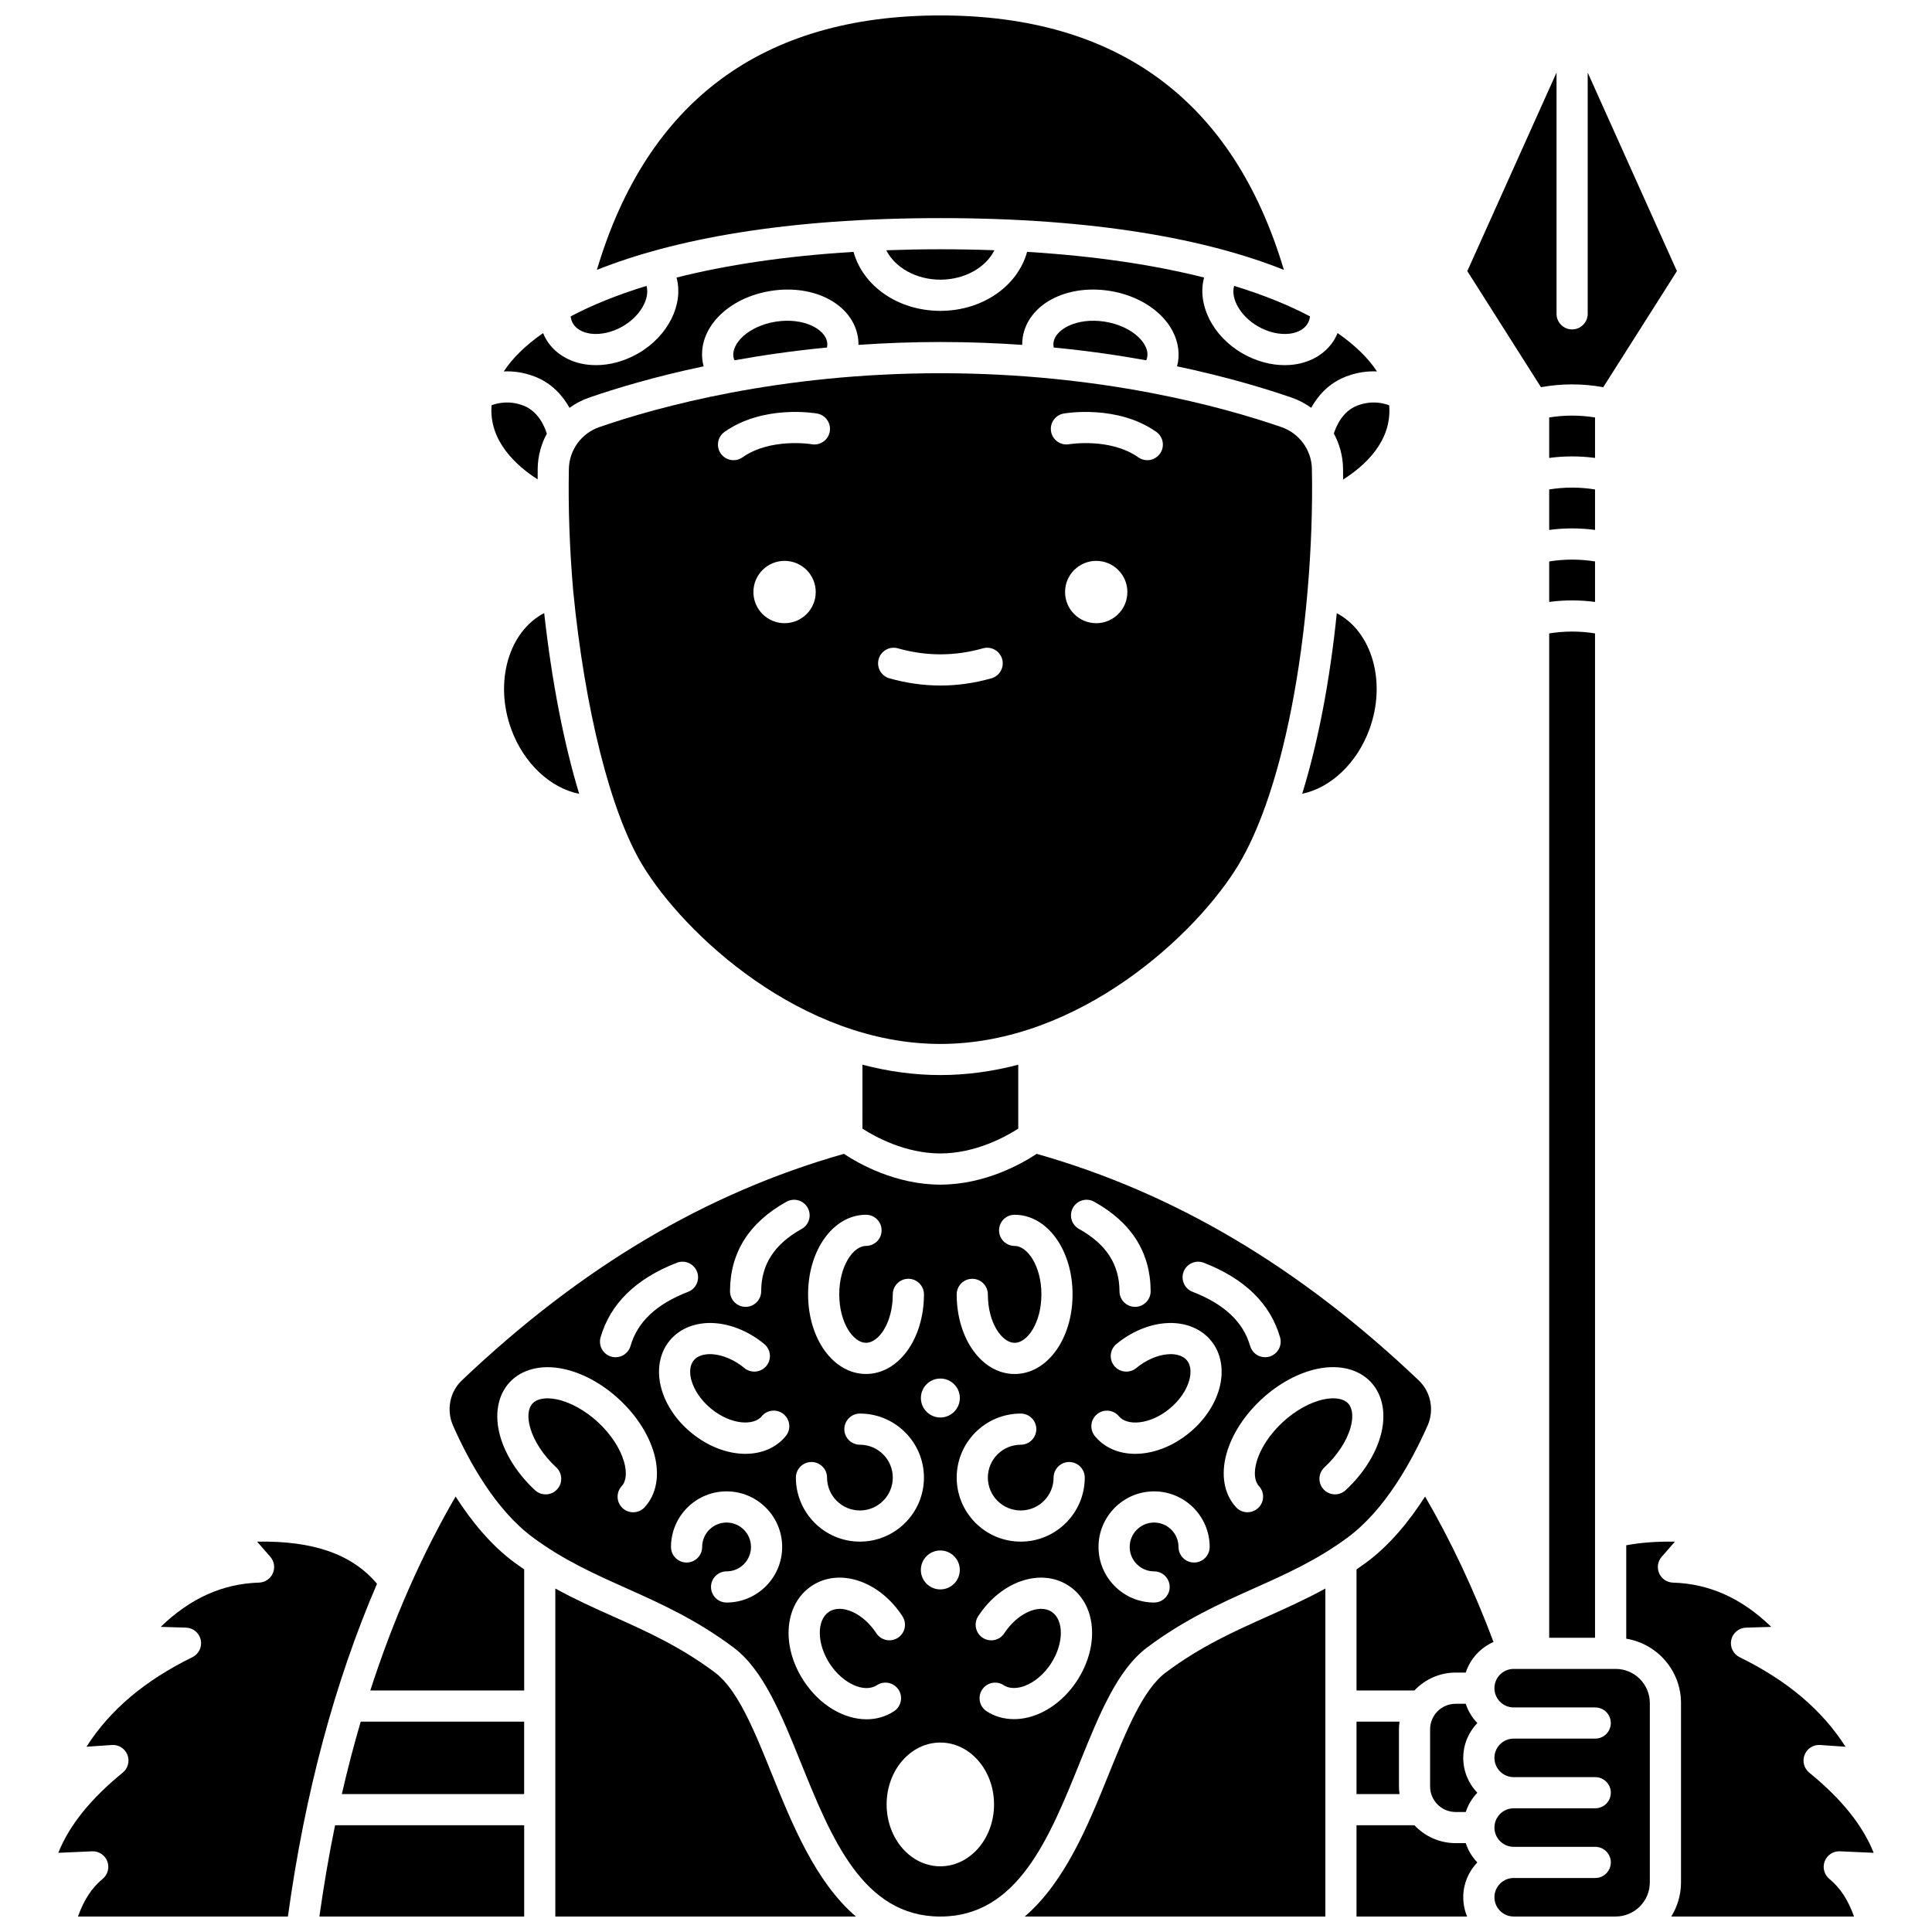
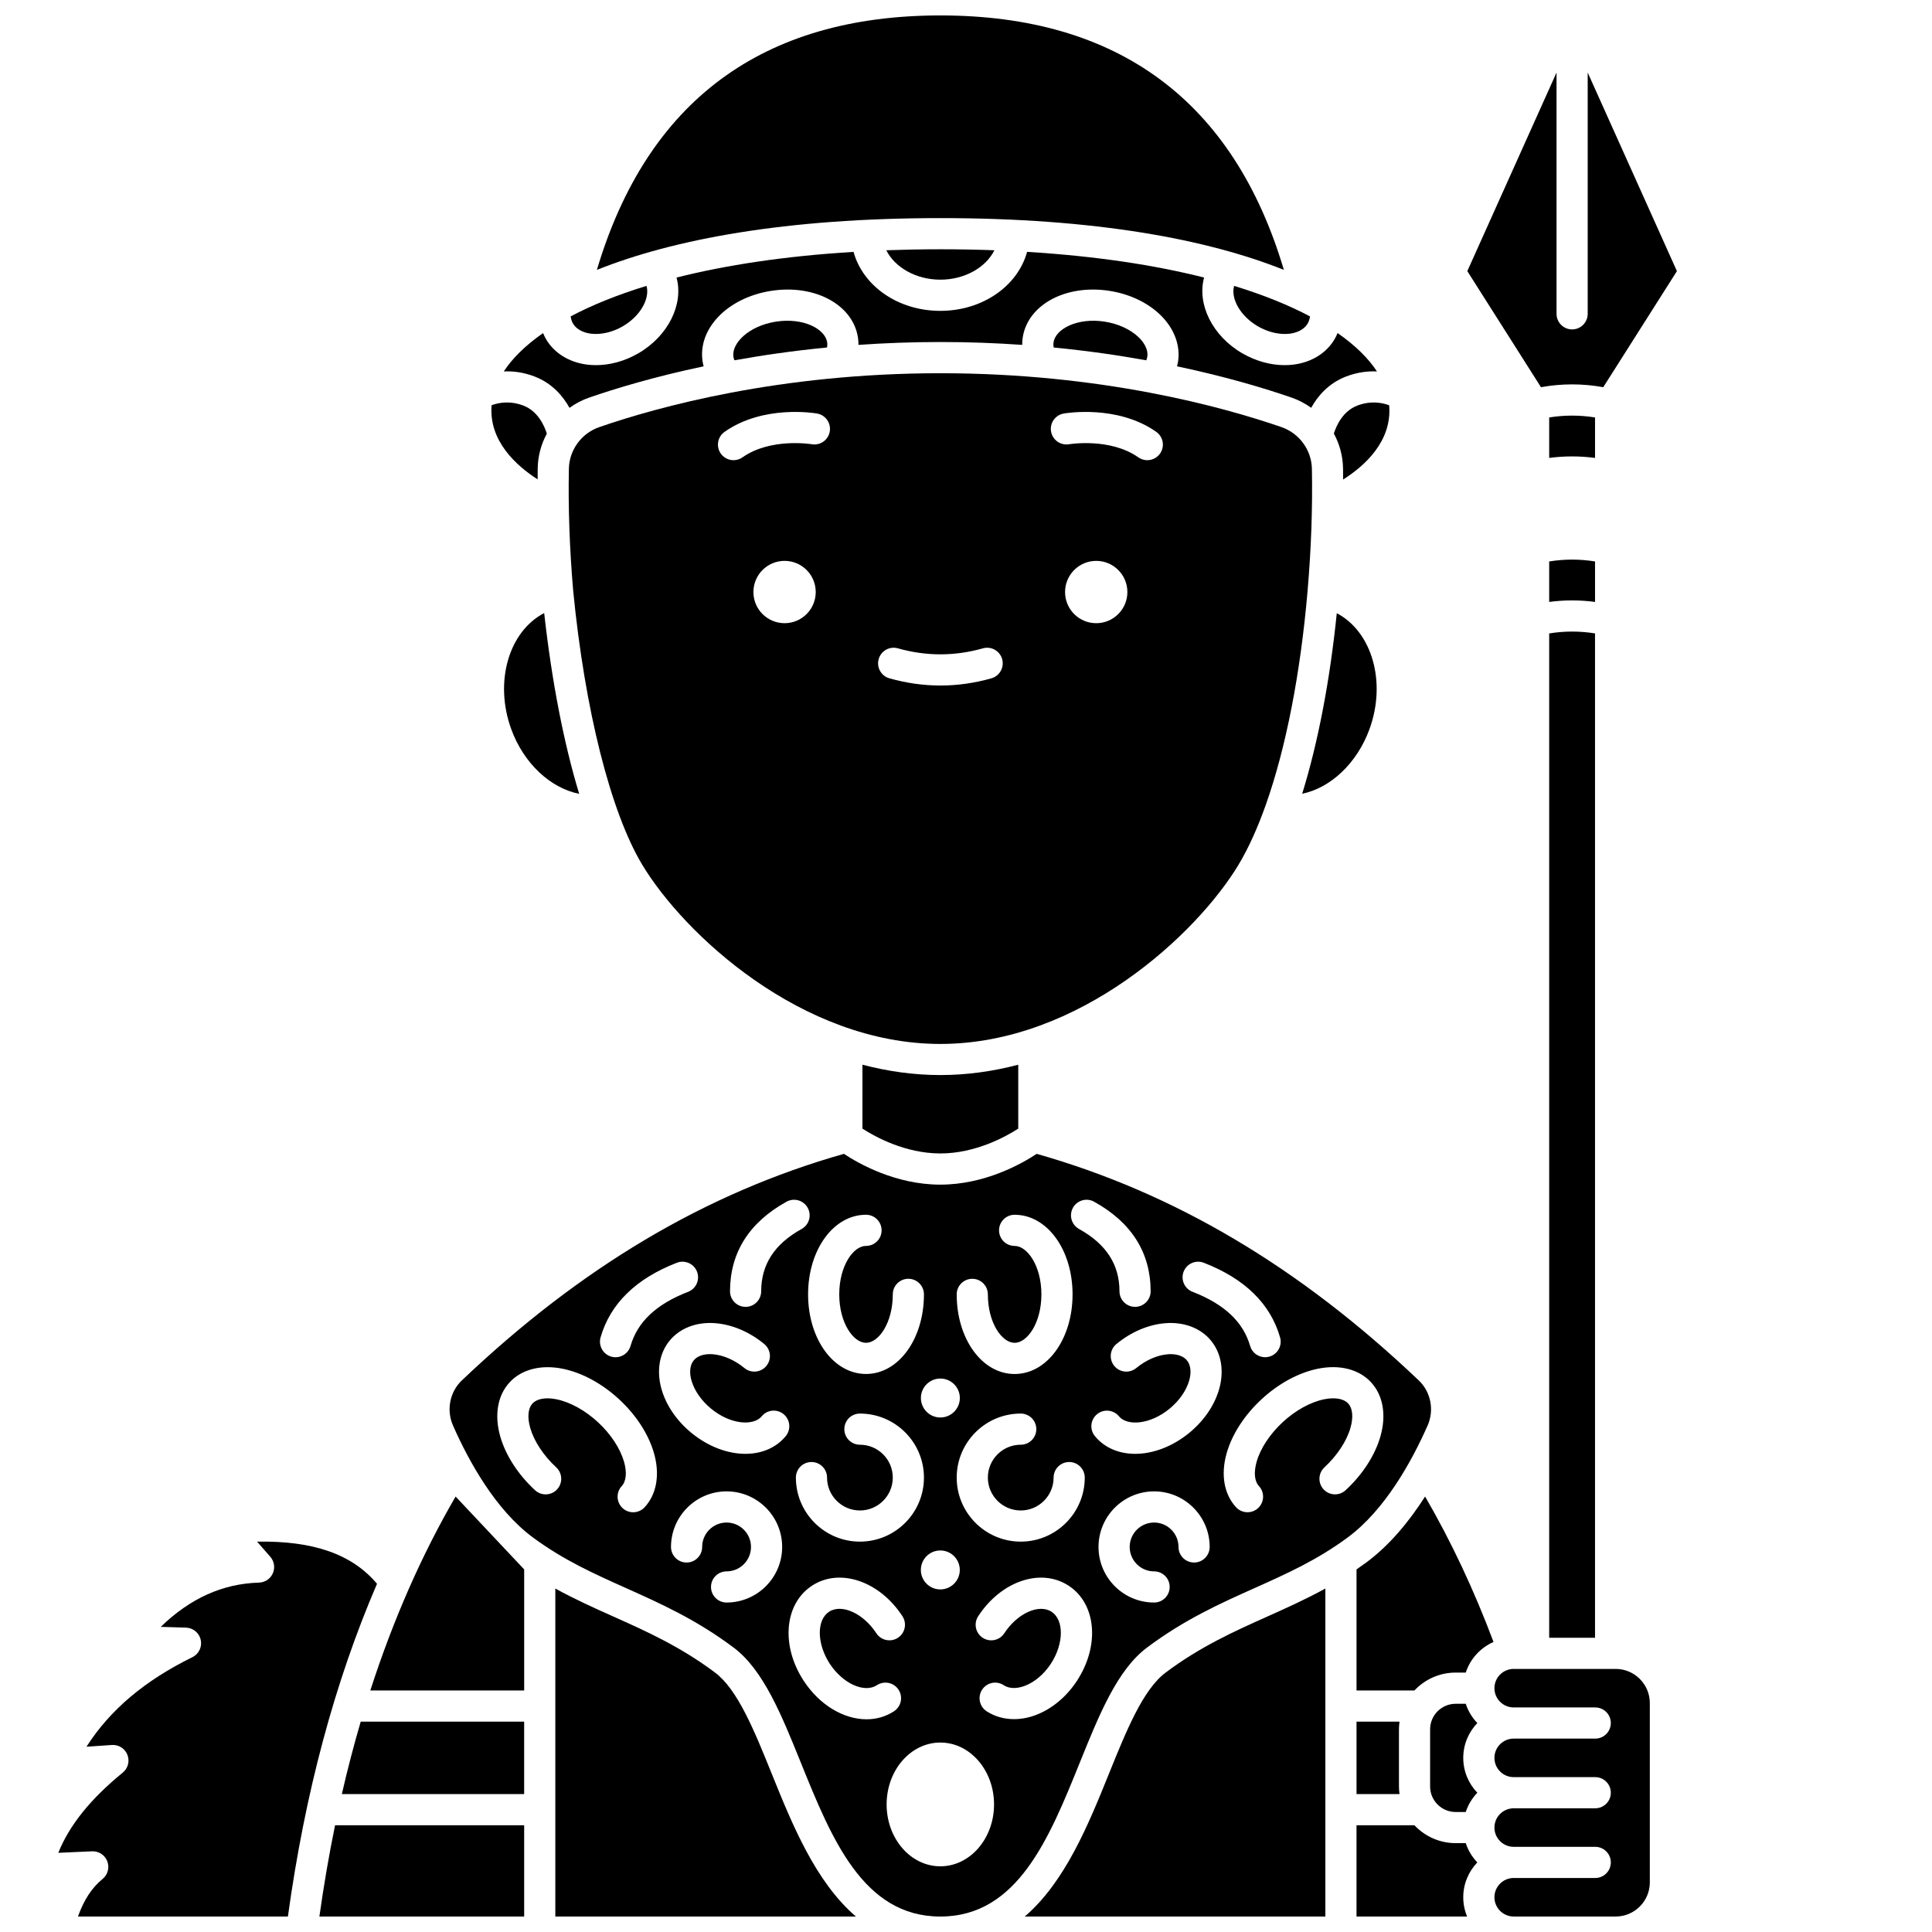
<svg xmlns="http://www.w3.org/2000/svg" width="800px" height="800px" version="1.1" viewBox="144 144 512 512">
  <defs>
    <clipPath id="i">
      <path d="m415 564h81v87.902h-81z" />
    </clipPath>
    <clipPath id="h">
      <path d="m159 552h85v99.902h-85z" />
    </clipPath>
    <clipPath id="g">
      <path d="m228 627h55v24.902h-55z" />
    </clipPath>
    <clipPath id="f">
      <path d="m302 148.09h183v67.906h-183z" />
    </clipPath>
    <clipPath id="e">
      <path d="m291 564h80v87.902h-80z" />
    </clipPath>
    <clipPath id="d">
      <path d="m503 627h33v24.902h-33z" />
    </clipPath>
    <clipPath id="c">
      <path d="m263 449h261v202.9h-261z" />
    </clipPath>
    <clipPath id="b">
-       <path d="m574 552h67v99.902h-67z" />
-     </clipPath>
+       </clipPath>
    <clipPath id="a">
      <path d="m540 586h42v65.902h-42z" />
    </clipPath>
  </defs>
  <path d="m285.67 243.78c4.656 1.789 7.519 5.18 9.254 8.301 1.57-1.133 3.312-2.059 5.199-2.711 6.977-2.41 17.277-5.535 30.348-8.289-0.109-0.41-0.203-0.824-0.27-1.242-1.359-8.723 6.621-16.961 18.16-18.758 11.543-1.801 21.645 3.629 23.004 12.348 0.102 0.652 0.141 1.312 0.137 1.969 6.894-0.48 14.133-0.762 21.695-0.762s14.797 0.277 21.695 0.762c-0.004-0.656 0.039-1.312 0.137-1.965 1.359-8.719 11.457-14.152 23.004-12.352 5.234 0.816 9.977 3.039 13.359 6.269 3.731 3.562 5.481 8.113 4.801 12.488-0.066 0.418-0.16 0.832-0.27 1.242 13.078 2.754 23.387 5.879 30.367 8.289 1.883 0.652 3.621 1.574 5.188 2.703 1.73-3.117 4.594-6.504 9.246-8.293 2.977-1.141 5.754-1.457 8.184-1.344-2.266-3.469-5.738-6.906-10.438-10.176-0.219 0.531-0.461 1.055-0.75 1.559-2.156 3.734-6.144 6.215-10.949 6.809-0.766 0.094-1.539 0.141-2.32 0.141-3.754 0-7.652-1.078-11.191-3.117-8.016-4.629-12.078-13.086-10.16-20.098-13.012-3.289-28.648-5.695-46.91-6.801-2.481 9.035-11.793 15.629-22.996 15.629-11.203 0-20.516-6.594-22.996-15.629-18.262 1.109-33.898 3.516-46.91 6.805 1.918 7.012-2.144 15.469-10.16 20.094-3.539 2.043-7.438 3.117-11.191 3.117-0.781 0-1.555-0.047-2.32-0.141-4.801-0.59-8.793-3.074-10.949-6.809-0.289-0.5-0.531-1.02-0.746-1.547-4.688 3.266-8.156 6.699-10.418 10.164 2.426-0.113 5.199 0.203 8.168 1.344z" />
  <path d="m300.63 232.43c2.633 0.32 5.684-0.383 8.371-1.934 4.652-2.688 7.289-7.336 6.332-10.734-7.832 2.394-14.523 5.133-20.102 8.082 0.078 0.664 0.27 1.285 0.594 1.844 1.164 2.016 3.512 2.582 4.805 2.742z" />
  <path d="m378.88 210.32c2.254 4.543 7.867 7.797 14.324 7.797 6.461 0 12.07-3.254 14.324-7.797-4.621-0.168-9.391-0.262-14.324-0.262-4.934 0.004-9.703 0.098-14.324 0.262z" />
  <path d="m477.39 230.5c2.688 1.551 5.742 2.254 8.371 1.934 1.297-0.16 3.641-0.727 4.805-2.738 0.324-0.562 0.516-1.184 0.594-1.852-5.578-2.949-12.27-5.684-20.102-8.078-0.961 3.391 1.68 8.047 6.332 10.734z" />
  <g clip-path="url(#i)">
    <path d="m452.93 587.23c-6.031 4.516-10.43 15.402-15.09 26.93-5.348 13.234-11.547 28.551-22.277 37.746h79.672v-86.93c-5.188 2.852-10.328 5.16-15.363 7.414-8.711 3.902-17.723 7.934-26.941 14.84z" />
  </g>
  <g clip-path="url(#h)">
    <path d="m212.13 552.55 3.504 4.012c1.051 1.203 1.312 2.902 0.676 4.367-0.641 1.465-2.066 2.43-3.66 2.477-9.645 0.289-18.227 4.141-26.055 11.73l6.695 0.203c1.898 0.059 3.512 1.402 3.91 3.258 0.402 1.855-0.516 3.746-2.219 4.578-12.602 6.176-21.844 13.977-28.062 23.727l6.719-0.461c1.789-0.137 3.461 0.93 4.125 2.602 0.66 1.672 0.164 3.582-1.23 4.719-8.531 6.961-14.164 13.957-17.082 21.254l8.941-0.398c1.793-0.078 3.406 0.988 4.043 2.652 0.637 1.664 0.133 3.547-1.246 4.672-2.828 2.312-4.953 5.535-6.527 9.961h55.637c4.496-32.633 12.398-62.152 23.613-88.184-6.586-7.828-16.84-11.434-31.781-11.168z" />
  </g>
  <path d="m234.59 619.45h48.316v-19.195l-43.316 0.004c-1.828 6.234-3.492 12.637-5 19.191z" />
-   <path d="m264.74 540.6c-9.016 15.508-16.559 32.684-22.605 51.395h40.777v-32.086c-0.848-0.582-1.691-1.172-2.539-1.797-6.266-4.617-11.457-10.984-15.633-17.512z" />
+   <path d="m264.74 540.6c-9.016 15.508-16.559 32.684-22.605 51.395h40.777v-32.086z" />
  <path d="m286.48 271.04c0.008-0.988-0.004-2 0.016-2.981 0.062-3.258 0.93-6.379 2.422-9.141-0.641-2.039-2.332-5.941-6.207-7.43-3.613-1.387-6.684-0.742-8.43-0.102-0.793 9.527 6.676 16.121 12.199 19.652z" />
  <g clip-path="url(#g)">
    <path d="m228.64 651.9h54.27v-24.195h-50.113c-1.609 7.852-2.992 15.922-4.156 24.195z" />
  </g>
  <path d="m506.92 337.25c4.566-12.512 0.668-25.852-8.66-30.746-1.828 17.992-4.992 34.367-9.164 47.848 7.496-1.539 14.516-8.043 17.824-17.102z" />
  <g clip-path="url(#f)">
    <path d="m484.24 215.52c-13.316-44.746-43.898-67.43-91.027-67.43-47.133 0-77.711 22.684-91.031 67.43 20.301-8.113 49.977-13.719 91.02-13.719 41.055-0.004 70.738 5.606 91.039 13.719z" />
  </g>
  <path d="m554.55 311.87v266.15h12.148v-266.16c-4.043-0.652-8.109-0.652-12.148 0.004z" />
-   <path d="m566.7 273.71c-4.043-0.652-8.105-0.652-12.148 0v10.727c4.043-0.539 8.105-0.539 12.148 0z" />
  <path d="m566.7 292.79c-4.043-0.652-8.105-0.652-12.148 0v10.727c4.043-0.539 8.105-0.539 12.148 0z" />
  <path d="m566.7 254.63c-4.043-0.652-8.105-0.652-12.148 0v10.727c4.043-0.539 8.105-0.539 12.148 0z" />
  <path d="m568.88 246.61 19.52-30.762-23.645-52.621v63.941c0 2.281-1.848 4.129-4.129 4.129s-4.129-1.848-4.129-4.129v-63.941l-23.645 52.621 19.52 30.762c5.488-0.992 11.02-0.992 16.508 0z" />
  <path d="m503.69 251.49c-3.875 1.488-5.562 5.363-6.203 7.406 1.5 2.769 2.371 5.898 2.434 9.164 0.02 0.996 0.008 2.019 0.016 3.023 5.547-3.504 13.031-10.066 12.207-19.684-1.738-0.645-4.824-1.305-8.453 0.09z" />
  <path d="m279.49 337.25c3.32 9.098 10.418 15.621 18 17.125-4.047-13.324-7.246-29.699-9.277-47.902-9.375 4.867-13.301 18.238-8.723 30.777z" />
  <path d="m448.04 238.57c0.355-2.277-1.312-4.262-2.34-5.242-2.144-2.047-5.398-3.535-8.93-4.086-7.32-1.137-13.027 1.961-13.57 5.461-0.07 0.453-0.051 0.918 0.035 1.391 8.863 0.859 17.07 2.043 24.539 3.394 0.117-0.301 0.215-0.605 0.266-0.918z" />
  <path d="m363.17 236.09c0.086-0.473 0.105-0.938 0.035-1.391-0.543-3.496-6.25-6.594-13.57-5.461-7.32 1.141-11.816 5.828-11.27 9.324 0.047 0.312 0.148 0.621 0.273 0.918 7.461-1.344 15.668-2.527 24.531-3.391z" />
  <path d="m372.56 426.16-0.008 16.938c3.269 2.109 11.297 6.578 20.648 6.578 9.348 0 17.371-4.465 20.648-6.578v-16.934c-6.629 1.734-13.531 2.738-20.637 2.738-7.109 0-14.02-1.004-20.652-2.742z" />
  <path d="m472.26 373.1c2.57-4.281 4.949-9.527 7.102-15.562 0.039-0.129 0.082-0.254 0.133-0.375 5.262-14.898 9.141-34.562 11.031-56.621 0.953-11.129 1.34-22 1.141-32.312-0.098-4.973-3.34-9.41-8.066-11.043-15.434-5.332-47.703-14.277-90.398-14.277-42.688 0-74.949 8.945-90.379 14.277-4.731 1.633-7.973 6.074-8.066 11.047-0.199 10.312 0.184 21.184 1.141 32.312 3.074 31.484 9.906 58.625 18.266 72.559 11.031 18.383 42.246 47.551 79.051 47.551 36.805-0.008 68.02-29.172 79.047-47.555zm-120.34-63.949c-4.562 0-8.258-3.699-8.258-8.258 0-4.562 3.699-8.258 8.258-8.258 4.562 0 8.258 3.699 8.258 8.258s-3.695 8.258-8.258 8.258zm11.973-50.777c-0.395 2.242-2.539 3.746-4.773 3.352-0.188-0.031-10.918-1.762-18.348 3.473-0.723 0.512-1.551 0.754-2.375 0.754-1.297 0-2.574-0.609-3.379-1.75-1.312-1.863-0.867-4.441 0.996-5.754 10.305-7.258 23.957-4.961 24.531-4.856 2.242 0.391 3.742 2.535 3.348 4.781zm42.836 65.387c-4.477 1.27-9.023 1.91-13.512 1.91-4.488 0-9.035-0.645-13.512-1.91-2.195-0.621-3.469-2.902-2.848-5.098 0.621-2.191 2.898-3.473 5.098-2.848 7.492 2.121 15.035 2.121 22.527 0 2.195-0.625 4.477 0.656 5.098 2.848 0.617 2.191-0.656 4.477-2.852 5.098zm27.781-14.609c-4.562 0-8.258-3.699-8.258-8.258 0-4.562 3.699-8.258 8.258-8.258 4.562 0 8.258 3.699 8.258 8.258 0.004 4.559-3.695 8.258-8.258 8.258zm16.91-44.949c-0.805 1.141-2.082 1.75-3.379 1.75-0.82 0-1.652-0.242-2.375-0.754-7.461-5.258-18.242-3.492-18.352-3.473-2.242 0.379-4.379-1.121-4.769-3.363-0.391-2.242 1.105-4.375 3.348-4.773 0.574-0.102 14.227-2.402 24.531 4.856 1.863 1.316 2.309 3.891 0.996 5.758z" />
  <g clip-path="url(#e)">
    <path d="m348.56 614.16c-4.656-11.527-9.055-22.414-15.09-26.93-9.223-6.906-18.23-10.938-26.941-14.836-5.035-2.254-10.176-4.559-15.363-7.414v86.93h79.672c-10.734-9.199-16.934-24.516-22.277-37.75z" />
  </g>
  <path d="m532.44 595.52h-2.68c-3.731 0-6.766 3.035-6.766 6.766v15.148c0 3.731 3.035 6.766 6.766 6.766h2.68c0.629-1.934 1.691-3.668 3.066-5.106-2.301-2.402-3.727-5.652-3.727-9.234s1.426-6.832 3.727-9.234c-1.379-1.438-2.438-3.176-3.066-5.106z" />
  <g clip-path="url(#d)">
    <path d="m532.44 632.45h-2.68c-4.305 0-8.184-1.832-10.926-4.742h-15.344v24.195h29.309c-0.656-1.574-1.02-3.301-1.02-5.109 0-3.582 1.426-6.832 3.727-9.234-1.379-1.441-2.438-3.176-3.066-5.109z" />
  </g>
  <path d="m514.89 600.26h-11.398v19.195h11.398c-0.09-0.664-0.152-1.336-0.152-2.023v-15.148c0-0.688 0.062-1.359 0.152-2.023z" />
  <path d="m506.03 558.11c-0.848 0.625-1.691 1.219-2.539 1.797v32.086h15.344c2.742-2.914 6.621-4.742 10.926-4.742h2.68c1.184-3.637 3.887-6.59 7.359-8.113-5.164-13.742-11.234-26.668-18.137-38.543-4.18 6.531-9.371 12.898-15.633 17.516z" />
  <g clip-path="url(#c)">
    <path d="m522.32 521.82c1.82-4.117 0.883-8.941-2.336-12-31.559-30.016-64.695-49.668-101.25-60.039-3.871 2.566-13.672 8.16-25.543 8.16-11.871 0-21.672-5.594-25.543-8.16-36.551 10.371-69.691 30.023-101.25 60.039-3.219 3.059-4.156 7.883-2.332 12 4.195 9.488 11.277 22.336 21.195 29.648 8.133 5.996 16.148 9.586 24.633 13.387 9.125 4.086 18.559 8.309 28.52 15.766 7.875 5.898 12.695 17.824 17.797 30.449 8.109 20.074 16.496 40.832 36.98 40.832s28.871-20.758 36.98-40.832c5.102-12.625 9.918-24.551 17.797-30.449 9.957-7.457 19.395-11.68 28.52-15.766 8.488-3.801 16.504-7.387 24.633-13.387 9.914-7.312 16.996-20.16 21.191-29.648zm-64.645-40.82c0.824-2.125 3.219-3.184 5.344-2.356 10.844 4.207 17.645 10.855 20.211 19.762 0.633 2.191-0.633 4.481-2.824 5.113-0.383 0.109-0.766 0.16-1.145 0.16-1.793 0-3.445-1.18-3.965-2.988-1.84-6.387-6.836-11.082-15.262-14.352-2.129-0.82-3.184-3.211-2.359-5.34zm-29.332-16.926c1.105-1.996 3.621-2.715 5.613-1.609 9.918 5.504 14.953 13.484 14.977 23.727 0.004 2.281-1.84 4.133-4.121 4.137h-0.008c-2.277 0-4.125-1.844-4.129-4.121-0.016-7.121-3.523-12.527-10.723-16.52-1.996-1.105-2.715-3.617-1.609-5.613zm-56.457 62.793c-2.281 0-4.129-1.848-4.129-4.129s1.848-4.129 4.129-4.129c9.359 0 16.969 7.613 16.969 16.969 0 9.359-7.613 16.969-16.969 16.969s-16.969-7.613-16.969-16.969c0-2.281 1.848-4.129 4.129-4.129s4.129 1.848 4.129 4.129c0 4.801 3.906 8.711 8.711 8.711s8.711-3.906 8.711-8.711c0-4.805-3.906-8.711-8.711-8.711zm21.309 28.023c2.852 0 5.16 2.312 5.16 5.16 0 2.852-2.312 5.16-5.16 5.16-2.852 0-5.16-2.312-5.16-5.16s2.309-5.16 5.16-5.16zm4.34-19.312c0-9.355 7.613-16.969 16.969-16.969 2.281 0 4.129 1.848 4.129 4.129s-1.848 4.129-4.129 4.129c-4.801 0-8.711 3.906-8.711 8.711 0 4.805 3.906 8.711 8.711 8.711 4.805 0 8.711-3.906 8.711-8.711 0-2.281 1.848-4.129 4.129-4.129s4.129 1.848 4.129 4.129c0 9.355-7.613 16.969-16.969 16.969-9.355 0-16.969-7.613-16.969-16.969zm4.129-52.684c2.281 0 4.129 1.848 4.129 4.129 0 7.566 3.738 12.84 7.094 12.84s7.094-5.273 7.094-12.84c0-7.566-3.738-12.84-7.094-12.84-2.281 0-4.129-1.848-4.129-4.129s1.848-4.129 4.129-4.129c8.609 0 15.352 9.27 15.352 21.102 0 11.832-6.742 21.098-15.352 21.098s-15.352-9.27-15.352-21.098c0-2.285 1.848-4.133 4.129-4.133zm-8.457 26.434c2.852 0 5.16 2.312 5.16 5.16 0 2.852-2.312 5.16-5.16 5.16-2.852 0-5.16-2.312-5.16-5.16-0.004-2.848 2.309-5.16 5.16-5.16zm-19.703-43.406c2.281 0 4.129 1.848 4.129 4.129s-1.848 4.129-4.129 4.129c-3.356 0-7.094 5.273-7.094 12.84s3.738 12.84 7.094 12.84c3.356 0 7.094-5.273 7.094-12.84 0-2.281 1.848-4.129 4.129-4.129s4.129 1.848 4.129 4.129c0 11.832-6.742 21.098-15.352 21.098-8.609 0-15.352-9.27-15.352-21.098s6.742-21.098 15.352-21.098zm-21.07-3.453c1.996-1.105 4.508-0.387 5.613 1.609 1.105 1.996 0.387 4.508-1.605 5.613-7.203 3.996-10.707 9.398-10.723 16.52-0.004 2.277-1.852 4.121-4.129 4.121h-0.008c-2.281-0.004-4.125-1.855-4.121-4.137 0.02-10.242 5.059-18.227 14.973-23.727zm-49.273 35.938c2.566-8.906 9.367-15.555 20.211-19.762 2.125-0.824 4.519 0.23 5.344 2.356s-0.23 4.519-2.356 5.344c-8.43 3.269-13.422 7.961-15.262 14.352-0.52 1.809-2.172 2.988-3.965 2.988-0.379 0-0.766-0.051-1.145-0.16-2.195-0.637-3.457-2.926-2.828-5.117zm11.668 45.035c-0.812 0.879-1.922 1.324-3.031 1.324-1.004 0-2.012-0.363-2.805-1.098-1.672-1.551-1.773-4.164-0.227-5.836 1.191-1.289 1.414-3.641 0.609-6.457-1.012-3.531-3.523-7.348-6.894-10.469s-7.371-5.336-10.969-6.07c-2.867-0.586-5.199-0.184-6.391 1.105s-1.414 3.641-0.609 6.457c1.012 3.531 3.523 7.348 6.894 10.469 1.672 1.551 1.773 4.164 0.227 5.836s-4.16 1.773-5.836 0.227c-4.516-4.18-7.789-9.242-9.227-14.258-1.617-5.656-0.711-10.887 2.488-14.344s8.344-4.762 14.105-3.586c5.113 1.043 10.41 3.922 14.926 8.102 4.512 4.18 7.789 9.242 9.223 14.258 1.621 5.656 0.715 10.883-2.484 14.34zm21.723 25.246c-2.281 0-4.129-1.848-4.129-4.129s1.848-4.129 4.129-4.129c3.566 0 6.469-2.902 6.469-6.473 0-3.566-2.902-6.469-6.469-6.469-3.566 0-6.473 2.902-6.473 6.469 0 2.281-1.848 4.129-4.129 4.129s-4.129-1.848-4.129-4.129c0-8.121 6.606-14.73 14.73-14.73 8.121 0 14.73 6.606 14.73 14.73 0 8.121-6.609 14.73-14.73 14.73zm4.996-39.406c-4.68 0-9.852-1.879-14.371-5.602-3.906-3.215-6.715-7.371-7.91-11.695-1.32-4.777-0.516-9.414 2.211-12.719 2.723-3.309 7.121-4.992 12.059-4.609 4.473 0.344 9.09 2.301 12.996 5.519 1.762 1.449 2.012 4.055 0.562 5.812-1.449 1.758-4.051 2.012-5.812 0.562-2.566-2.117-5.621-3.449-8.375-3.66-1.305-0.102-3.699-0.023-5.055 1.621-1.355 1.648-0.973 4.012-0.625 5.269 0.734 2.664 2.629 5.402 5.199 7.519 5.305 4.367 11.336 4.578 13.43 2.035 1.449-1.762 4.051-2.012 5.812-0.562s2.012 4.055 0.562 5.812c-2.582 3.141-6.43 4.695-10.684 4.695zm32.094 70.348c-5.988 0-12.414-3.703-16.672-10.227-6.09-9.336-5.106-20.398 2.234-25.188 7.348-4.789 17.867-1.23 23.953 8.102 1.246 1.91 0.707 4.469-1.203 5.715-1.91 1.246-4.469 0.707-5.715-1.203-3.441-5.273-9.176-7.887-12.523-5.699-3.348 2.184-3.269 8.484 0.168 13.758 3.441 5.269 9.176 7.879 12.523 5.695 1.91-1.242 4.469-0.707 5.715 1.203s0.707 4.469-1.203 5.715c-2.203 1.445-4.703 2.129-7.277 2.129zm19.555 38.961c-7.863 0-14.234-7.344-14.234-16.398 0-9.059 6.371-16.398 14.234-16.398 7.859 0 14.234 7.344 14.234 16.398 0 9.059-6.371 16.398-14.234 16.398zm36.227-49.188c-2.773 4.25-6.644 7.477-10.902 9.09-1.945 0.734-3.906 1.098-5.805 1.098-2.629 0-5.125-0.703-7.25-2.086-1.91-1.246-2.449-3.805-1.203-5.715s3.805-2.449 5.715-1.203c1.945 1.27 4.352 0.656 5.617 0.18 2.594-0.98 5.113-3.121 6.906-5.875 3.441-5.273 3.519-11.574 0.168-13.758-3.352-2.18-9.082 0.426-12.523 5.699-1.246 1.91-3.805 2.449-5.715 1.203s-2.449-3.805-1.203-5.715c6.086-9.332 16.609-12.891 23.953-8.102 7.352 4.785 8.332 15.852 2.242 25.184zm31.02-31.316c-2.281 0-4.129-1.848-4.129-4.129 0-3.566-2.902-6.469-6.469-6.469s-6.469 2.902-6.469 6.469 2.902 6.473 6.469 6.473c2.281 0 4.129 1.848 4.129 4.129s-1.848 4.129-4.129 4.129c-8.121 0-14.73-6.606-14.73-14.73 0-8.121 6.606-14.73 14.73-14.73 8.121 0 14.73 6.606 14.73 14.73-0.004 2.277-1.855 4.129-4.133 4.129zm6.684-46.102c-1.195 4.324-4.004 8.48-7.91 11.695-4.516 3.719-9.691 5.602-14.371 5.602-4.254 0-8.102-1.551-10.684-4.691-1.449-1.762-1.199-4.363 0.562-5.812 1.762-1.449 4.363-1.199 5.812 0.562 2.094 2.543 8.121 2.332 13.43-2.035 2.57-2.117 4.465-4.856 5.199-7.519 0.348-1.262 0.73-3.625-0.625-5.269-1.355-1.648-3.746-1.727-5.055-1.625-2.754 0.211-5.809 1.543-8.375 3.66-1.762 1.449-4.363 1.195-5.812-0.562-1.449-1.762-1.199-4.363 0.562-5.812 3.906-3.215 8.52-5.176 12.996-5.519 4.941-0.383 9.34 1.301 12.059 4.609 2.723 3.305 3.527 7.941 2.211 12.719zm33.473 26.938c-1.672 1.547-4.289 1.449-5.836-0.227-1.551-1.672-1.449-4.285 0.227-5.836 3.371-3.121 5.883-6.938 6.894-10.469 0.805-2.816 0.582-5.172-0.609-6.457-1.195-1.289-3.523-1.688-6.391-1.105-3.598 0.734-7.598 2.949-10.969 6.07-3.371 3.121-5.887 6.938-6.894 10.469-0.805 2.816-0.582 5.172 0.609 6.457 1.551 1.672 1.449 4.285-0.227 5.836-0.797 0.734-1.801 1.098-2.805 1.098-1.109 0-2.219-0.445-3.031-1.324-3.199-3.457-4.106-8.684-2.488-14.344 1.434-5.016 4.711-10.078 9.227-14.258 4.512-4.18 9.812-7.055 14.926-8.102 5.762-1.176 10.906 0.129 14.105 3.586 3.199 3.457 4.106 8.684 2.488 14.344-1.438 5.019-4.715 10.086-9.227 14.262z" />
  </g>
  <g clip-path="url(#b)">
    <path d="m628.81 641.94c-1.379-1.125-1.879-3.008-1.246-4.672 0.637-1.664 2.258-2.734 4.043-2.652l8.941 0.398c-2.914-7.297-8.547-14.293-17.078-21.25-1.395-1.137-1.891-3.043-1.23-4.719 0.66-1.672 2.332-2.738 4.125-2.602l6.719 0.461c-6.215-9.746-15.457-17.551-28.062-23.727-1.703-0.836-2.621-2.723-2.219-4.578 0.402-1.855 2.016-3.199 3.91-3.258l6.695-0.203c-7.828-7.59-16.41-11.445-26.055-11.73-1.598-0.047-3.023-1.012-3.66-2.477-0.641-1.465-0.375-3.164 0.676-4.367l3.504-4.012c-4.773-0.078-9.047 0.238-12.902 0.961v24.754c8.219 1.344 14.516 8.473 14.516 17.062v47.52c0 3.32-0.957 6.418-2.586 9.055h48.441c-1.578-4.43-3.703-7.652-6.531-9.965z" />
  </g>
  <g clip-path="url(#a)">
    <path d="m572.17 586.28h-26.84-0.012-0.012-0.16c-2.816 0-5.106 2.289-5.106 5.106 0 2.812 2.289 5.106 5.106 5.106h21.609c2.281 0 4.129 1.848 4.129 4.129s-1.848 4.129-4.129 4.129h-21.609c-2.816 0-5.106 2.289-5.106 5.106 0 2.812 2.289 5.106 5.106 5.106h21.609c2.281 0 4.129 1.848 4.129 4.129s-1.848 4.129-4.129 4.129h-21.609c-2.816 0-5.106 2.289-5.106 5.106 0 2.812 2.289 5.106 5.106 5.106h21.609c2.281 0 4.129 1.848 4.129 4.129s-1.848 4.129-4.129 4.129h-21.609c-2.816 0-5.106 2.289-5.106 5.106 0 2.812 2.289 5.106 5.106 5.106 0.02 0 0.039 0.008 0.059 0.008h26.906c0.02 0 0.039-0.008 0.059-0.008 4.988 0 9.051-4.059 9.051-9.051v-47.52c-0.004-4.984-4.062-9.047-9.051-9.047z" />
  </g>
</svg>